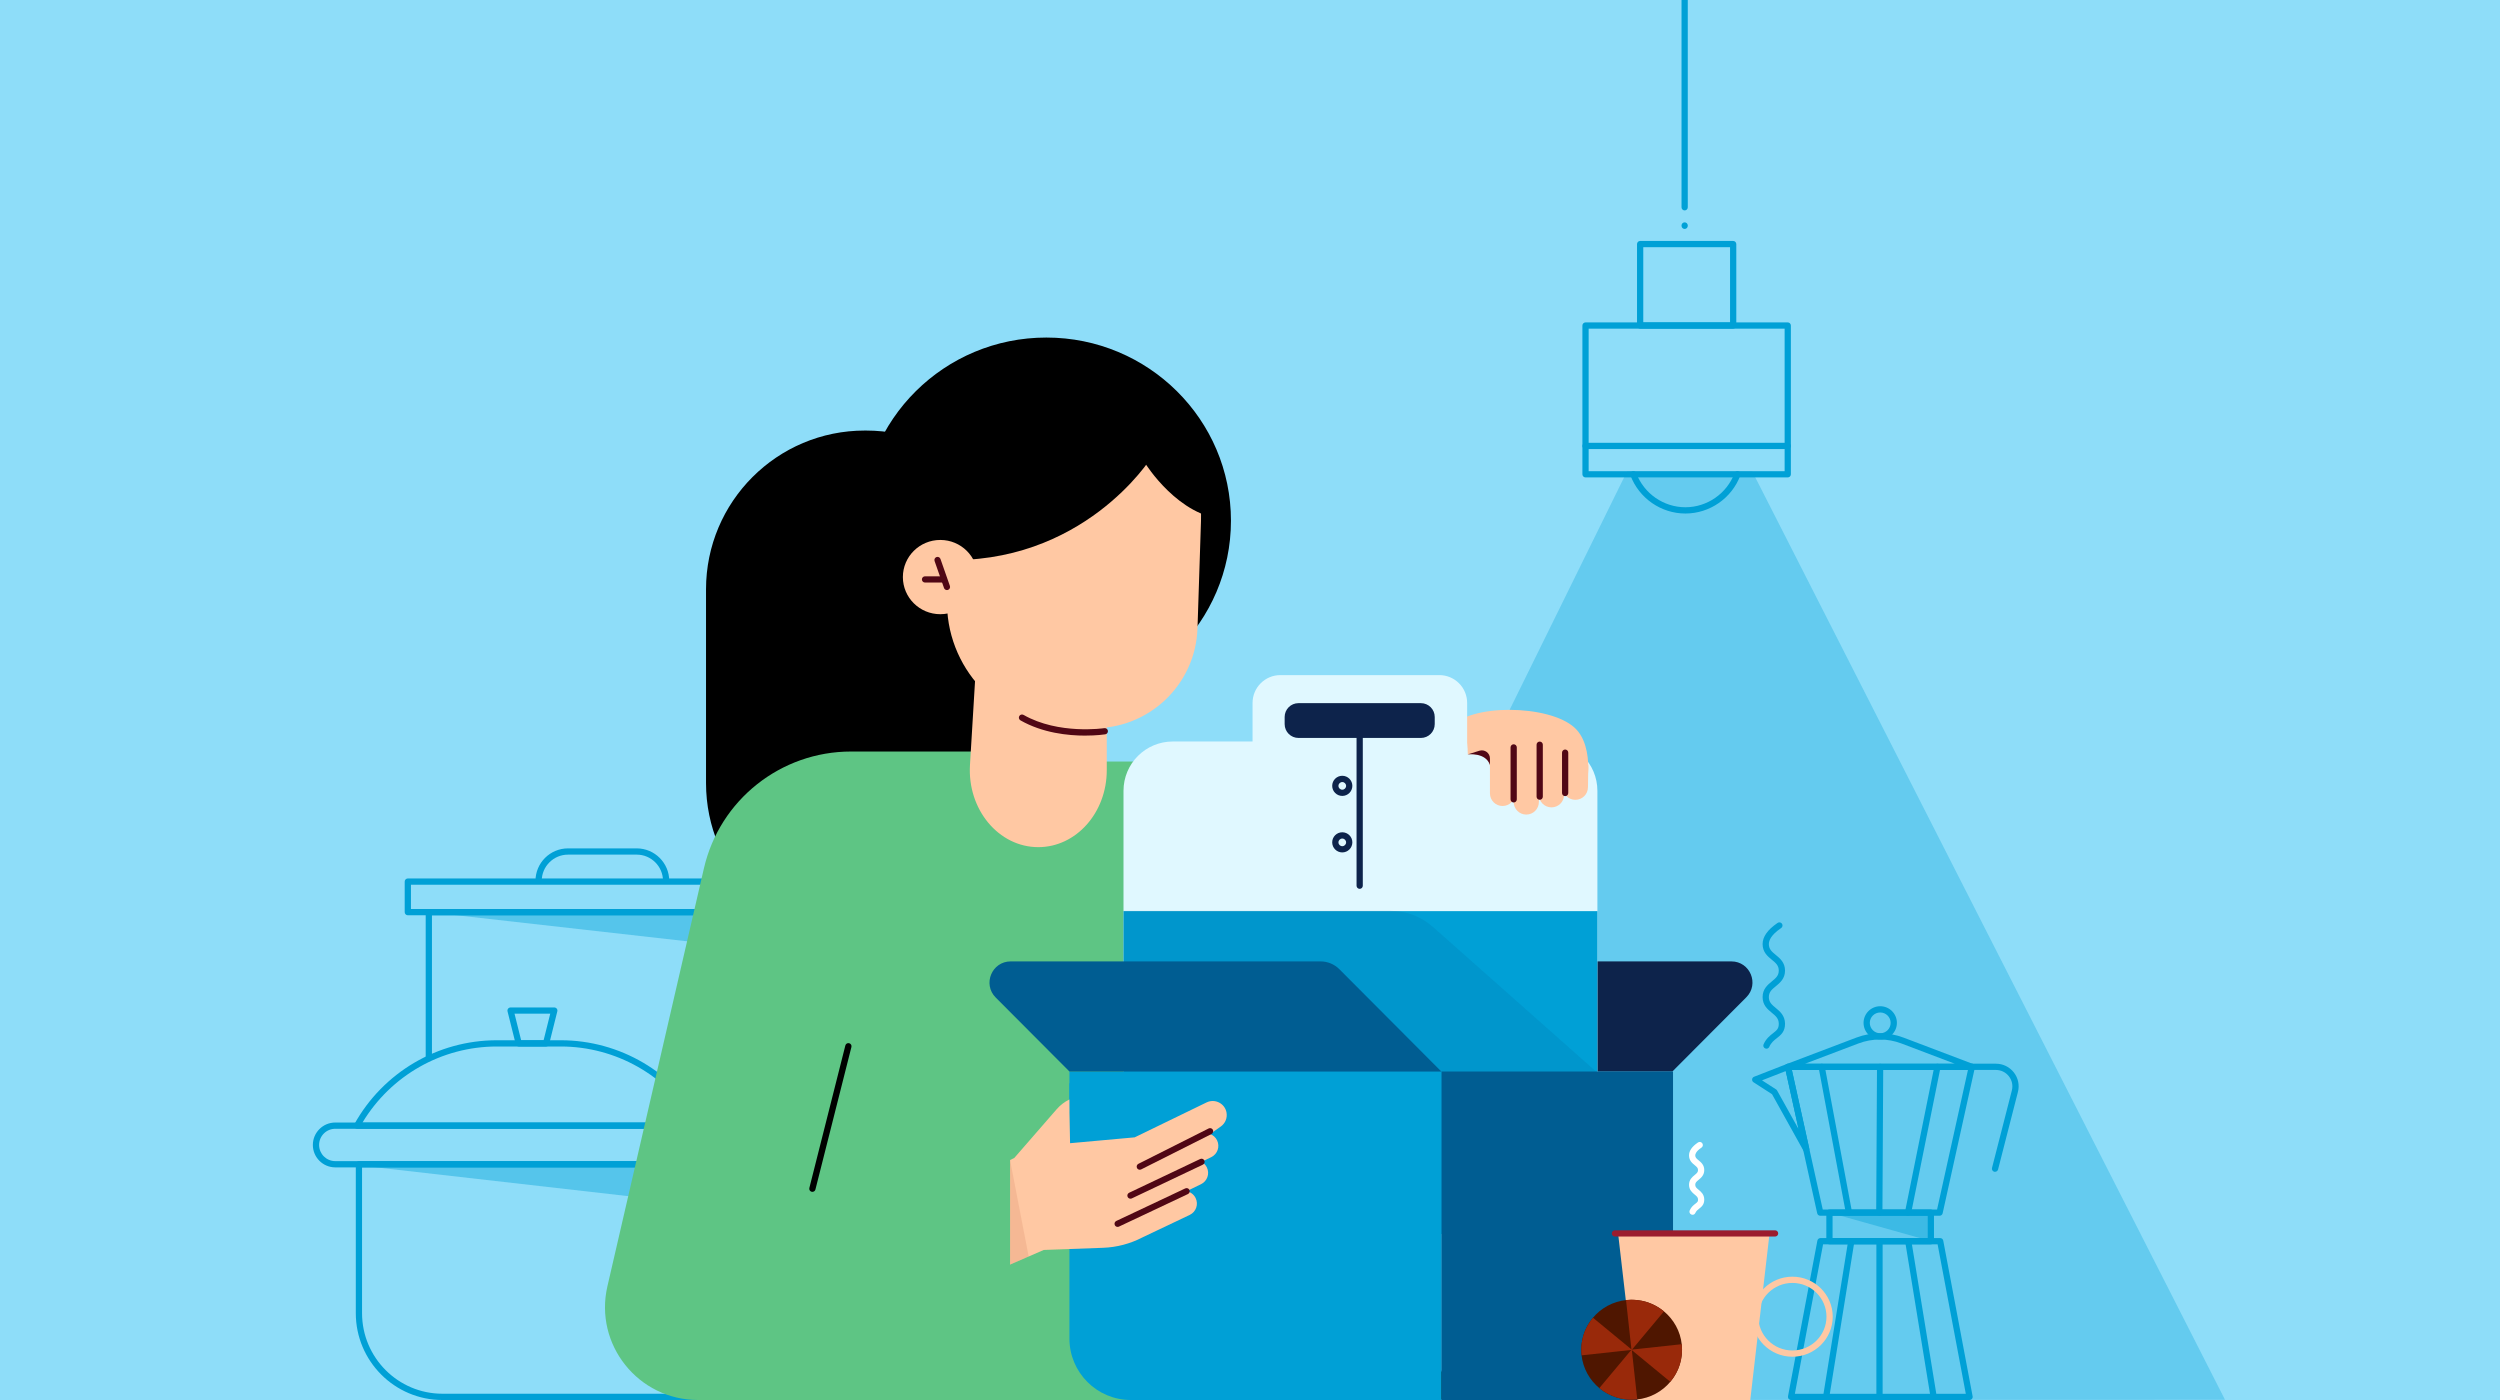
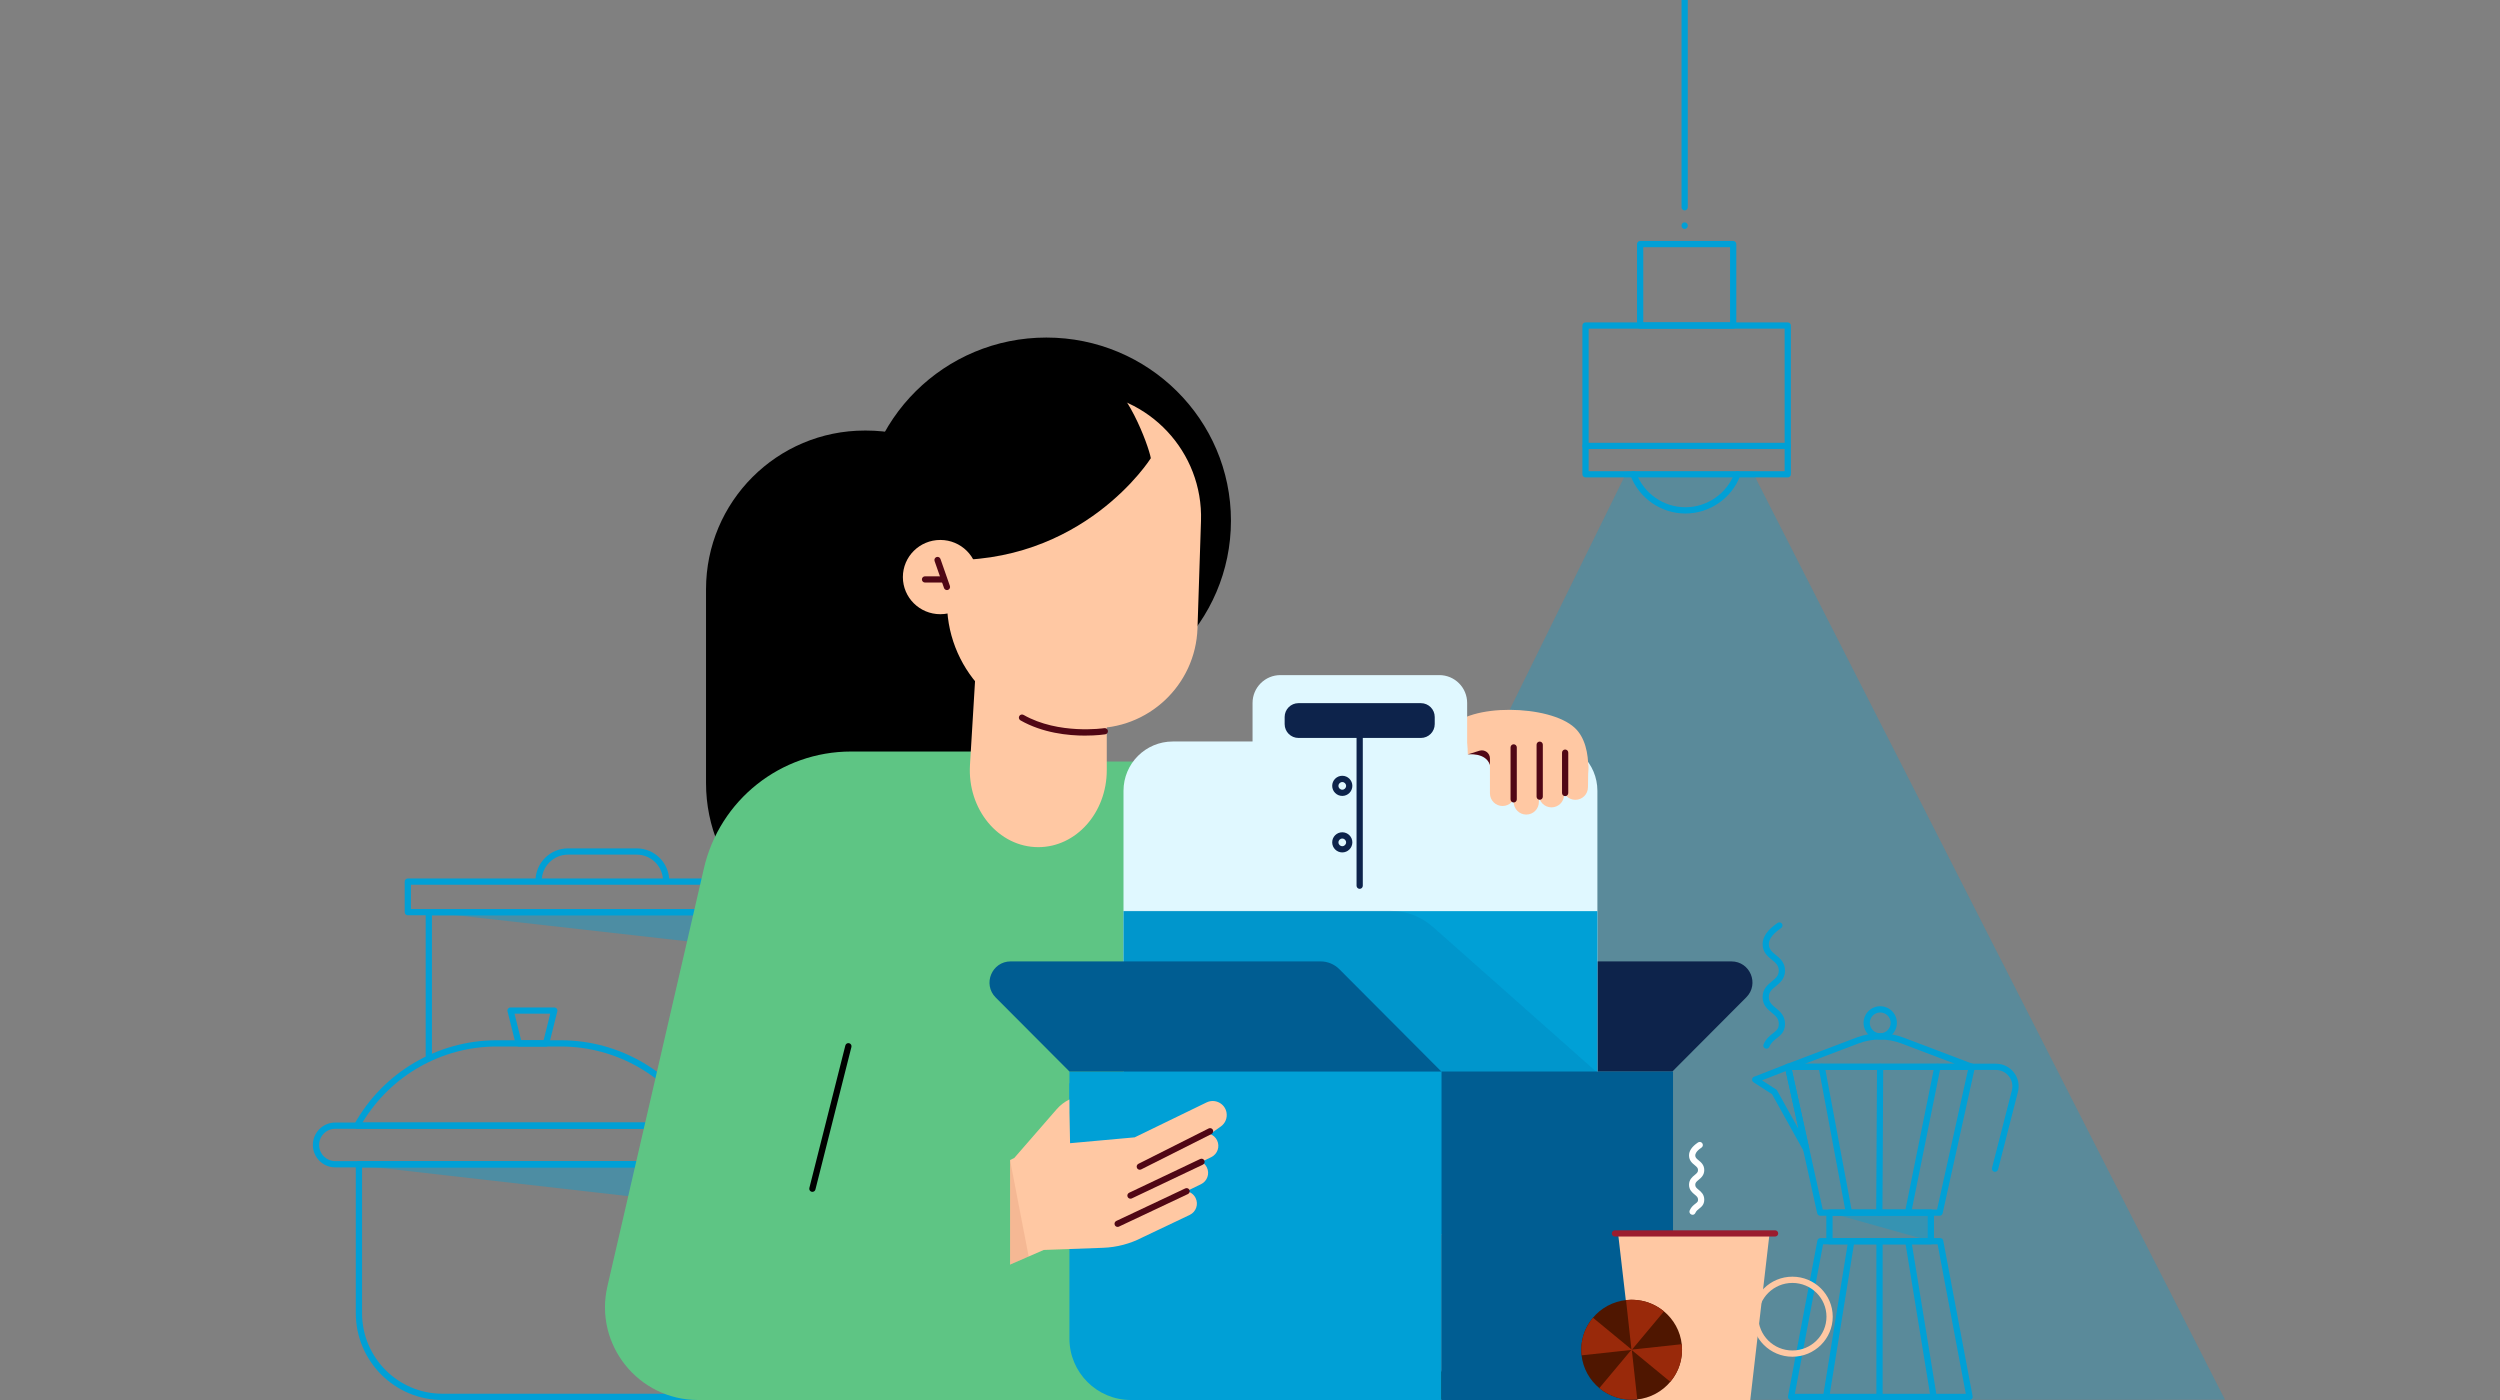
<svg xmlns="http://www.w3.org/2000/svg" width="1000" height="560" viewBox="0 0 1000 560" fill="none">
  <rect x="0" y="0" width="1000" height="560" fill="#808080" stroke="none" />
  <g clip-path="url(#clip0_24327_77695)">
-     <path d="M1000 0H0V560H1000V0Z" fill="#8EDDF9" />
    <path d="M287.76 560.001H176.96C157.86 560.001 142.32 544.421 142.32 525.271V465.711C142.32 465.021 142.88 464.461 143.57 464.461H287.76C288.45 464.461 289.01 465.021 289.01 465.711V558.751C289.01 559.441 288.45 560.001 287.76 560.001ZM144.82 466.961V525.261C144.82 543.031 159.24 557.491 176.96 557.491H286.51V466.961H144.82Z" fill="#00A0D6" />
    <path d="M693.27 131.461H656.06C655.37 131.461 654.81 130.901 654.81 130.211V97.631C654.81 96.941 655.37 96.381 656.06 96.381H693.27C693.96 96.381 694.52 96.941 694.52 97.631V130.211C694.52 130.901 693.96 131.461 693.27 131.461ZM657.31 128.961H692.02V98.881H657.31V128.961Z" fill="#00A0D6" />
    <path d="M715.1 190.971H634.21C633.52 190.971 632.96 190.411 632.96 189.721V130.211C632.96 129.521 633.52 128.961 634.21 128.961H715.1C715.79 128.961 716.35 129.521 716.35 130.211V189.721C716.35 190.411 715.79 190.971 715.1 190.971ZM635.46 188.471H713.85V131.461H635.46V188.471Z" fill="#00A0D6" />
    <path d="M715.1 179.631H634.21C633.52 179.631 632.96 179.071 632.96 178.381C632.96 177.691 633.52 177.131 634.21 177.131H715.1C715.79 177.131 716.35 177.691 716.35 178.381C716.35 179.071 715.79 179.631 715.1 179.631Z" fill="#00A0D6" />
    <g opacity="0.3">
      <path d="M700.9 188.57L890 559.9L467.91 560L650.81 188.57H700.9Z" fill="#00A0D6" />
    </g>
    <path d="M673.86 91.579C673.17 91.579 672.61 91.019 672.61 90.329V90.189C672.61 89.499 673.17 88.939 673.86 88.939C674.55 88.939 675.11 89.499 675.11 90.189V90.329C675.11 91.019 674.55 91.579 673.86 91.579Z" fill="#00A0D6" />
    <path d="M672.61 0V82.92C672.61 83.61 673.17 84.17 673.86 84.17C674.55 84.17 675.11 83.61 675.11 82.92V0H672.61Z" fill="#00A0D6" />
    <path d="M285.85 466.95H134.11C129.16 466.95 125.14 462.93 125.14 457.98C125.14 453.03 129.16 449.01 134.11 449.01H285.85C290.8 449.01 294.82 453.03 294.82 457.98C294.82 462.93 290.8 466.95 285.85 466.95ZM134.11 451.51C130.54 451.51 127.64 454.41 127.64 457.98C127.64 461.55 130.54 464.45 134.11 464.45H285.85C289.42 464.45 292.32 461.55 292.32 457.98C292.32 454.41 289.42 451.51 285.85 451.51H134.11Z" fill="#00A0D6" />
    <path d="M280.18 451.51H142.85C142.41 451.51 142 451.28 141.77 450.89C141.54 450.5 141.54 450.04 141.75 449.65C153.25 428.95 175.08 416.1 198.72 416.1H224.31C247.95 416.1 269.78 428.96 281.28 449.65C281.49 450.04 281.49 450.51 281.26 450.89C281.03 451.27 280.63 451.51 280.18 451.51ZM145.01 449.01H278.01C266.7 430.2 246.32 418.6 224.3 418.6H198.71C176.69 418.6 156.31 430.2 145 449.01H145.01Z" fill="#00A0D6" />
    <path d="M218.42 418.6H207.5C206.93 418.6 206.43 418.21 206.29 417.65L203.01 404.53C202.92 404.16 203.01 403.76 203.24 403.46C203.48 403.16 203.84 402.98 204.23 402.98H221.71C222.09 402.98 222.46 403.16 222.7 403.46C222.94 403.76 223.02 404.16 222.93 404.53L219.65 417.65C219.51 418.21 219.01 418.6 218.44 418.6H218.42ZM208.47 416.1H217.44L220.09 405.48H205.81L208.46 416.1H208.47Z" fill="#00A0D6" />
    <g opacity="0.4">
      <path d="M139.42 465.699L283.61 482.149V465.699H139.42Z" fill="#00A0D6" />
    </g>
    <g opacity="0.4">
      <path d="M171.53 364.859L296.06 378.919V364.859H171.53Z" fill="#00A0D6" />
    </g>
    <path d="M171.53 424.199C170.84 424.199 170.28 423.639 170.28 422.949V364.859C170.28 364.169 170.84 363.609 171.53 363.609H305.19C305.88 363.609 306.44 364.169 306.44 364.859C306.44 365.549 305.88 366.109 305.19 366.109H172.78V422.949C172.78 423.639 172.22 424.199 171.53 424.199Z" fill="#00A0D6" />
    <path d="M315.42 366.111H163.13C162.44 366.111 161.88 365.551 161.88 364.861V352.631C161.88 351.941 162.44 351.381 163.13 351.381H315.42C316.11 351.381 316.67 351.941 316.67 352.631V364.861C316.67 365.551 316.11 366.111 315.42 366.111ZM164.38 363.611H314.17V353.881H164.38V363.611Z" fill="#00A0D6" />
    <path d="M266.45 353.62C265.76 353.62 265.2 353.06 265.2 352.37C265.2 346.57 260.48 341.85 254.68 341.85H227.21C221.41 341.85 216.69 346.57 216.69 352.37C216.69 353.06 216.13 353.62 215.44 353.62C214.75 353.62 214.19 353.06 214.19 352.37C214.19 345.19 220.03 339.35 227.21 339.35H254.68C261.86 339.35 267.7 345.19 267.7 352.37C267.7 353.06 267.14 353.62 266.45 353.62Z" fill="#00A0D6" />
    <path d="M489.7 328.379L543.02 482.149L582.31 559.779L511.08 559.909L492.7 520.959L489.7 328.379Z" fill="#002F24" />
    <path d="M492.74 559.999H306.3L337.08 304.609H453.82C475.31 304.609 492.32 321.049 492.74 343.499V559.989V559.999Z" fill="#5EC584" />
    <path d="M346.42 172.219H345.91C310.84 172.219 282.41 200.649 282.41 235.719V313.239C282.41 348.309 310.84 376.739 345.91 376.739H346.42C381.49 376.739 409.92 348.309 409.92 313.239V235.719C409.92 200.649 381.49 172.219 346.42 172.219Z" fill="black" />
    <path d="M436.88 300.609H340.41C312.29 300.609 287.89 319.979 281.57 347.319L242.96 514.539C237.59 537.799 255.3 559.999 279.22 559.999H436.87V300.609H436.88Z" fill="#5EC584" />
    <path d="M324.96 476.749C324.86 476.749 324.76 476.739 324.65 476.709C323.98 476.539 323.57 475.859 323.74 475.189L338.14 418.189C338.31 417.519 338.99 417.109 339.66 417.279C340.33 417.449 340.74 418.129 340.57 418.799L326.17 475.799C326.03 476.369 325.52 476.739 324.96 476.739V476.749Z" fill="black" />
    <path d="M418.54 281.54C459.321 281.54 492.38 248.74 492.38 208.28C492.38 167.819 459.321 135.02 418.54 135.02C377.759 135.02 344.7 167.819 344.7 208.28C344.7 248.74 377.759 281.54 418.54 281.54Z" fill="black" />
    <path d="M431.6 156.719L432.009 156.733C459.615 157.634 481.301 180.784 480.399 208.389L478.998 251.306C478.254 274.094 459.15 292 436.352 291.256L427.217 290.958C399.611 290.056 377.925 266.906 378.827 239.301L379.943 205.109C380.844 177.504 403.994 155.818 431.6 156.719Z" fill="#FFC8A3" />
    <path d="M415.32 338.86C399.46 338.86 386.91 323.77 387.99 305.99L391.06 255.17L442.71 265.12V308.08C442.71 325.08 430.45 338.86 415.32 338.86Z" fill="#FFC8A3" />
    <path d="M434.11 294.25C427.23 294.25 417.06 293.21 408.18 288.14C407.58 287.8 407.37 287.03 407.71 286.43C408.05 285.83 408.81 285.62 409.42 285.96C423.43 293.96 441.55 291.29 441.73 291.26C442.41 291.16 443.05 291.62 443.16 292.3C443.26 292.98 442.8 293.62 442.12 293.73C441.81 293.78 438.69 294.24 434.12 294.24L434.11 294.25Z" fill="#500715" />
-     <path d="M458.15 185.429C458.15 185.429 471.49 206.909 490.2 207.709C490.2 207.709 489.21 200.279 479.03 184.719C468.85 169.159 447.01 157.139 447.01 157.139L440.87 162.249L458.14 185.429H458.15Z" fill="black" />
    <path d="M460.33 183.279C460.33 183.279 433.24 226.389 376.35 223.949C376.35 223.949 373.04 187.239 383 169.379C392.96 151.529 430.33 147.599 440.32 150.669C450.31 153.739 459.38 177.949 460.33 183.279Z" fill="black" />
    <path d="M376.12 245.68C384.388 245.68 391.09 239.032 391.09 230.83C391.09 222.629 384.388 215.98 376.12 215.98C367.852 215.98 361.15 222.629 361.15 230.83C361.15 239.032 367.852 245.68 376.12 245.68Z" fill="#FFC8A3" />
    <path d="M492.75 519.83C492.06 519.83 491.5 519.27 491.5 518.58V415.6C491.5 414.91 492.06 414.35 492.75 414.35C493.44 414.35 494 414.91 494 415.6V518.58C494 519.27 493.44 519.83 492.75 519.83Z" fill="black" />
    <path d="M427.77 433.309V457.289L450.33 433.049L427.77 433.309Z" fill="#00A0D6" />
    <path d="M692.54 384.559H573.26C570.34 384.559 567.54 385.719 565.48 387.789L524.81 428.609H668.94L698.52 398.919C703.81 393.609 700.05 384.559 692.55 384.559H692.54Z" fill="#0D234B" />
    <path d="M469.12 493.719H619.24C630.131 493.719 638.96 484.89 638.96 473.999V316.319C638.96 305.428 630.131 296.599 619.24 296.599H469.12C458.229 296.599 449.4 305.428 449.4 316.319V473.999C449.4 484.89 458.229 493.719 469.12 493.719Z" fill="#E0F8FF" />
    <path d="M638.96 364.459V474.009C638.96 484.889 630.13 493.709 619.23 493.709H469.14C458.24 493.709 449.41 484.889 449.41 474.009V364.459H638.97H638.96Z" fill="#00A0D6" />
    <g opacity="0.15">
      <path d="M638.96 429.09L573.18 370.78C568.49 366.62 562.43 364.33 556.16 364.33H449.4V428.61L638.96 429.09Z" fill="#005D92" />
    </g>
    <path d="M579.88 291.39C579.88 291.39 587.22 288.05 587.11 301.76L587.46 301.72C591.18 301.31 595.99 302.61 596.02 306.97C596.02 308.28 597.93 308.18 602.25 308.66L618.38 310.47C627.38 311.48 635.36 316.45 635.33 307.41C635.31 301.32 634.06 294.98 629.86 291.1C619.75 281.74 587.38 281.25 579.89 291.4L579.88 291.39Z" fill="#FFC8A3" />
    <path d="M512.16 309.01H575.72C581.873 309.01 586.86 304.022 586.86 297.87V281.18C586.86 275.027 581.873 270.04 575.72 270.04H512.16C506.008 270.04 501.02 275.027 501.02 281.18V297.87C501.02 304.022 506.008 309.01 512.16 309.01Z" fill="#E0F8FF" />
    <path d="M519.39 295.18H568.36C571.414 295.18 573.89 292.704 573.89 289.65V286.79C573.89 283.736 571.414 281.26 568.36 281.26H519.39C516.336 281.26 513.86 283.736 513.86 286.79V289.65C513.86 292.704 516.336 295.18 519.39 295.18Z" fill="#0D234B" />
    <path d="M543.87 355.54C543.18 355.54 542.62 354.98 542.62 354.29V283.92C542.62 283.23 543.18 282.67 543.87 282.67C544.56 282.67 545.12 283.23 545.12 283.92V354.29C545.12 354.98 544.56 355.54 543.87 355.54Z" fill="#0D234B" />
    <path d="M536.91 318.371C534.69 318.371 532.88 316.561 532.88 314.341C532.88 312.121 534.69 310.311 536.91 310.311C539.13 310.311 540.94 312.121 540.94 314.341C540.94 316.561 539.13 318.371 536.91 318.371ZM536.91 312.821C536.07 312.821 535.38 313.501 535.38 314.351C535.38 315.201 536.07 315.881 536.91 315.881C537.75 315.881 538.44 315.201 538.44 314.351C538.44 313.501 537.75 312.821 536.91 312.821Z" fill="#0D234B" />
    <path d="M536.91 340.97C534.69 340.97 532.88 339.16 532.88 336.94C532.88 334.72 534.69 332.91 536.91 332.91C539.13 332.91 540.94 334.72 540.94 336.94C540.94 339.16 539.13 340.97 536.91 340.97ZM536.91 335.42C536.07 335.42 535.38 336.1 535.38 336.95C535.38 337.8 536.07 338.48 536.91 338.48C537.75 338.48 538.44 337.8 538.44 336.95C538.44 336.1 537.75 335.42 536.91 335.42Z" fill="#0D234B" />
    <path d="M576.53 560H669.21V428.61H576.53V560Z" fill="#005D92" />
    <path d="M427.77 428.609H576.52V559.999H452.34C438.78 559.999 427.77 548.989 427.77 535.429V428.609Z" fill="#00A0D6" />
    <path d="M404.29 384.559H528.21C531.04 384.559 533.76 385.689 535.76 387.699L576.53 428.609H427.78L398.28 399.009C392.96 393.669 396.74 384.559 404.29 384.559Z" fill="#005D92" />
    <path d="M514.24 545.43H544.72C553.761 545.43 561.09 538.103 561.09 529.065C561.09 520.027 553.761 512.7 544.72 512.7H514.24C505.199 512.7 497.87 520.027 497.87 529.065C497.87 538.103 505.199 545.43 514.24 545.43Z" fill="#00A0D6" />
    <path d="M490.62 445.059C489.98 441.379 485.99 439.339 482.63 440.969L453.87 454.939L428.03 457.279L427.78 445.159L427.76 439.789C425.82 440.729 424.09 442.059 422.68 443.679L405.71 463.189L380.42 475.479L379.56 492.379L376.93 517.619L417.5 499.979L441.22 499.119C446.7 498.919 452.07 497.509 456.94 494.979L475.92 485.949C478.43 484.729 479.47 481.719 478.25 479.219C477.52 477.729 476.15 476.759 474.64 476.479L480.41 473.679C482.92 472.459 483.96 469.449 482.74 466.949C482.26 465.969 481.5 465.219 480.61 464.729L484.5 462.859C487.01 461.639 488.05 458.629 486.83 456.129C486.24 454.909 485.22 454.049 484.04 453.609L485.2 452.789L488.31 450.609C490.09 449.359 490.99 447.199 490.61 445.059H490.62Z" fill="#FFC8A3" />
    <path d="M404.03 454.6V519.33L371.07 532.25L365.25 462.87L404.03 454.6Z" fill="#5EC584" />
    <path d="M455.92 467.899C455.46 467.899 455.02 467.649 454.8 467.209C454.49 466.589 454.74 465.839 455.35 465.529L483.47 451.379C484.08 451.069 484.84 451.319 485.15 451.929C485.46 452.549 485.21 453.299 484.6 453.609L456.48 467.759C456.3 467.849 456.11 467.889 455.92 467.889V467.899Z" fill="#500715" />
    <path d="M452.19 479.479C451.72 479.479 451.27 479.219 451.06 478.769C450.76 478.149 451.03 477.399 451.65 477.099L480.07 463.599C480.69 463.299 481.44 463.569 481.74 464.189C482.04 464.809 481.77 465.559 481.15 465.859L452.73 479.359C452.56 479.439 452.37 479.479 452.19 479.479Z" fill="#500715" />
    <path d="M447.05 490.76C446.58 490.76 446.13 490.5 445.92 490.04C445.63 489.42 445.89 488.67 446.52 488.38L474.11 475.36C474.73 475.07 475.48 475.33 475.77 475.96C476.06 476.58 475.8 477.33 475.17 477.62L447.58 490.64C447.41 490.72 447.23 490.76 447.05 490.76Z" fill="#500715" />
    <g opacity="0.1">
      <path d="M404.03 464.01L411.47 502.61L404.03 505.84V464.01Z" fill="#99290A" />
    </g>
    <path d="M615.56 320.789L615.48 298.719L605.47 300.689V320.789C605.47 323.569 607.73 325.829 610.51 325.829C613.3 325.829 615.55 323.579 615.55 320.789H615.56Z" fill="#FFC8A3" />
    <path d="M606.07 317.359L605.99 295.289L595.98 297.259V317.359C595.98 320.139 598.24 322.399 601.02 322.399C603.81 322.399 606.06 320.149 606.06 317.359H606.07Z" fill="#FFC8A3" />
    <path d="M625.64 297.809V317.909C625.64 320.689 623.38 322.949 620.6 322.949C617.81 322.949 615.55 320.689 615.55 317.909V297.809H625.64Z" fill="#FFC8A3" />
    <path d="M635.19 314.889L635.32 306.089L625.1 294.789V314.889C625.1 317.669 627.36 319.929 630.14 319.929C632.93 319.929 635.18 317.679 635.18 314.889H635.19Z" fill="#FFC8A3" />
    <path d="M605.47 320.999C604.78 320.999 604.22 320.439 604.22 319.749V298.959C604.22 298.269 604.78 297.709 605.47 297.709C606.16 297.709 606.72 298.269 606.72 298.959V319.749C606.72 320.439 606.16 320.999 605.47 320.999Z" fill="#500715" />
    <path d="M615.88 319.919C615.19 319.919 614.63 319.359 614.63 318.669V297.879C614.63 297.189 615.19 296.629 615.88 296.629C616.57 296.629 617.13 297.189 617.13 297.879V318.669C617.13 319.359 616.57 319.919 615.88 319.919Z" fill="#500715" />
    <path d="M626.06 318.459C625.37 318.459 624.81 317.899 624.81 317.209V301.059C624.81 300.369 625.37 299.809 626.06 299.809C626.75 299.809 627.31 300.369 627.31 301.059V317.209C627.31 317.899 626.75 318.459 626.06 318.459Z" fill="#500715" />
    <path d="M595.98 305.95V303.38C595.98 301.19 593.85 299.64 591.76 300.29L587.09 301.76C587.09 301.76 594.24 300.83 595.97 305.95H595.98Z" fill="#500715" />
    <path d="M378.78 236.031C378.26 236.031 377.78 235.711 377.6 235.191L373.83 224.411C373.6 223.761 373.95 223.051 374.6 222.821C375.25 222.591 375.97 222.941 376.19 223.591L379.96 234.371C380.19 235.021 379.84 235.731 379.19 235.961C379.05 236.011 378.91 236.031 378.78 236.031Z" fill="#500715" />
    <path d="M377.53 233.02H370.01C369.32 233.02 368.76 232.46 368.76 231.77C368.76 231.08 369.32 230.52 370.01 230.52H377.53C378.22 230.52 378.78 231.08 378.78 231.77C378.78 232.46 378.22 233.02 377.53 233.02Z" fill="#500715" />
    <path d="M674.16 205.41C664.42 205.41 655.59 199.28 652.18 190.16C651.94 189.51 652.27 188.79 652.91 188.55C653.56 188.31 654.28 188.64 654.52 189.28C657.57 197.43 665.46 202.9 674.16 202.9C682.86 202.9 690.75 197.42 693.8 189.28C694.04 188.63 694.76 188.3 695.41 188.55C696.06 188.79 696.38 189.51 696.14 190.16C692.73 199.28 683.9 205.41 674.16 205.41Z" fill="#00A0D6" />
    <path d="M775.84 486.3H728.1C727.51 486.3 727.01 485.89 726.88 485.32L713.98 427.01C713.9 426.64 713.98 426.26 714.23 425.96C714.47 425.67 714.83 425.49 715.2 425.49H788.74C789.12 425.49 789.48 425.66 789.71 425.96C789.95 426.26 790.04 426.64 789.96 427.01L777.06 485.32C776.93 485.89 776.43 486.3 775.84 486.3ZM729.1 483.81H774.83L787.18 427.99H716.75L729.1 483.81Z" fill="#00A0D6" />
    <path d="M722.5 460.979C722.06 460.979 721.63 460.739 721.41 460.339L708.81 437.679L701.41 432.909C701.02 432.659 700.8 432.199 700.84 431.739C700.88 431.279 701.19 430.869 701.63 430.699L714.75 425.579C715.09 425.449 715.47 425.469 715.79 425.639C716.11 425.809 716.34 426.119 716.42 426.469L723.72 459.459C723.85 460.059 723.52 460.679 722.94 460.889C722.8 460.939 722.65 460.969 722.5 460.969V460.979ZM704.81 432.139L710.43 435.759C710.6 435.869 710.74 436.019 710.84 436.199L719.43 451.639L714.29 428.429L704.8 432.139H704.81Z" fill="#00A0D6" />
    <path d="M788.74 427.989H715.2C714.6 427.989 714.08 427.559 713.97 426.969C713.86 426.379 714.19 425.789 714.76 425.579L742.51 415.049C748.61 412.729 755.33 412.729 761.43 415.049L789.18 425.579C789.74 425.789 790.07 426.379 789.97 426.969C789.86 427.559 789.34 427.989 788.74 427.989ZM722 425.499H781.94L760.54 417.379C755.01 415.279 748.92 415.279 743.39 417.379L721.99 425.499H722Z" fill="#00A0D6" />
    <path d="M772.34 497.729H731.78C731.09 497.729 730.53 497.169 730.53 496.479V485.049C730.53 484.359 731.09 483.799 731.78 483.799H772.34C773.03 483.799 773.59 484.359 773.59 485.049V496.479C773.59 497.169 773.03 497.729 772.34 497.729ZM733.03 495.239H771.09V486.299H733.03V495.239Z" fill="#00A0D6" />
    <path d="M787.82 559.999H716.43C716.06 559.999 715.71 559.828 715.47 559.548C715.23 559.268 715.14 558.889 715.2 558.519L726.95 496.249C727.06 495.659 727.58 495.229 728.18 495.229H776.07C776.67 495.229 777.19 495.659 777.3 496.249L789.05 558.519C789.12 558.889 789.02 559.258 788.78 559.548C788.54 559.838 788.19 559.999 787.82 559.999ZM717.94 557.509H786.32L775.04 497.729H729.23L717.95 557.509H717.94Z" fill="#00A0D6" />
    <path d="M798.01 468.738C797.91 468.738 797.8 468.729 797.7 468.699C797.03 468.529 796.63 467.848 796.8 467.178L804.74 436.178C805.25 434.198 804.82 432.138 803.56 430.518C802.3 428.908 800.41 427.979 798.36 427.979H788.75C788.06 427.979 787.5 427.419 787.5 426.729C787.5 426.039 788.06 425.479 788.75 425.479H798.36C801.19 425.479 803.8 426.759 805.54 428.979C807.28 431.209 807.87 434.049 807.17 436.779L799.23 467.779C799.09 468.339 798.58 468.719 798.02 468.719L798.01 468.738Z" fill="#00A0D6" />
    <path d="M751.72 486.3C751.03 486.3 750.47 485.74 750.48 485.05L750.8 426.74C750.8 426.05 751.36 425.5 752.05 425.5C752.74 425.5 753.3 426.06 753.29 426.75L752.97 485.06C752.97 485.75 752.41 486.3 751.72 486.3Z" fill="#00A0D6" />
    <path d="M739.58 486.298C738.99 486.298 738.46 485.878 738.35 485.278L727.44 426.968C727.31 426.288 727.76 425.638 728.44 425.518C729.13 425.388 729.77 425.838 729.9 426.518L740.81 484.828C740.94 485.508 740.49 486.158 739.81 486.278C739.73 486.288 739.65 486.298 739.58 486.298Z" fill="#00A0D6" />
    <path d="M763.22 486.299C763.14 486.299 763.06 486.299 762.97 486.279C762.29 486.139 761.85 485.489 761.99 484.809L773.75 426.499C773.89 425.829 774.54 425.389 775.22 425.519C775.9 425.659 776.34 426.309 776.2 426.989L764.44 485.299C764.32 485.889 763.8 486.299 763.22 486.299Z" fill="#00A0D6" />
    <path d="M751.8 559.999C751.11 559.999 750.55 559.439 750.55 558.749V496.479C750.55 495.789 751.11 495.229 751.8 495.229C752.49 495.229 753.05 495.789 753.05 496.479V558.749C753.05 559.439 752.49 559.999 751.8 559.999Z" fill="#00A0D6" />
    <path d="M730.47 559.999C730.4 559.999 730.34 559.999 730.27 559.979C729.59 559.869 729.12 559.229 729.23 558.549L739.28 496.279C739.39 495.599 740.03 495.139 740.71 495.249C741.39 495.359 741.86 495.999 741.75 496.679L731.7 558.949C731.6 559.559 731.07 559.999 730.47 559.999Z" fill="#00A0D6" />
    <path d="M773.46 559.999C772.86 559.999 772.33 559.569 772.23 558.949L762.07 496.679C761.96 495.999 762.42 495.359 763.1 495.249C763.79 495.129 764.42 495.599 764.53 496.279L774.69 558.549C774.8 559.229 774.34 559.869 773.66 559.979C773.59 559.989 773.52 559.999 773.46 559.999Z" fill="#00A0D6" />
    <path d="M752.09 415.81C748.41 415.81 745.42 412.82 745.42 409.15C745.42 405.48 748.41 402.49 752.09 402.49C755.77 402.49 758.76 405.48 758.76 409.15C758.76 412.82 755.77 415.81 752.09 415.81ZM752.09 404.99C749.79 404.99 747.92 406.86 747.92 409.15C747.92 411.44 749.79 413.31 752.09 413.31C754.39 413.31 756.26 411.44 756.26 409.15C756.26 406.86 754.39 404.99 752.09 404.99Z" fill="#00A0D6" />
    <path d="M706.57 419.479C706.4 419.479 706.23 419.439 706.06 419.369C705.43 419.089 705.15 418.349 705.43 417.719C706.46 415.429 707.99 414.239 709.22 413.279C710.68 412.139 711.56 411.459 711.51 409.429C711.47 407.369 710.25 406.359 708.71 405.089C706.99 403.669 705.04 402.059 705.04 398.819C705.04 395.579 707.09 393.909 708.73 392.559C710.28 391.289 711.51 390.289 711.51 388.229C711.51 386.169 710.28 385.169 708.73 383.899C707.08 382.549 705.04 380.879 705.04 377.639C705.04 374.749 706.99 371.949 710.85 369.299L711.02 369.179C711.58 368.769 712.36 368.899 712.77 369.459C713.18 370.019 713.05 370.799 712.49 371.199L712.27 371.349C708.36 374.039 707.54 376.249 707.54 377.639C707.54 379.699 708.77 380.699 710.32 381.979C711.97 383.329 714.01 384.999 714.01 388.239C714.01 391.479 711.96 393.149 710.32 394.499C708.77 395.769 707.54 396.769 707.54 398.829C707.54 400.889 708.76 401.909 710.3 403.179C711.92 404.519 713.94 406.179 714.01 409.379C714.08 412.659 712.31 414.029 710.76 415.249C709.64 416.119 708.48 417.019 707.71 418.749C707.5 419.209 707.05 419.489 706.57 419.489V419.479Z" fill="#00A0D6" />
    <g opacity="0.4">
      <path d="M731.78 485.049L772.47 496.489L772.34 485.049H731.78Z" fill="#00A0D6" />
    </g>
    <path d="M700.11 560.001H654.94L647.23 493.371H707.82L700.11 560.001Z" fill="#FFC8A3" />
    <path d="M716.96 542.69C708.07 542.69 700.83 535.51 700.83 526.68C700.83 517.85 708.06 510.67 716.96 510.67C725.86 510.67 733.09 517.85 733.09 526.68C733.09 535.51 725.86 542.69 716.96 542.69ZM716.96 513.17C709.45 513.17 703.33 519.23 703.33 526.68C703.33 534.13 709.44 540.19 716.96 540.19C724.48 540.19 730.59 534.13 730.59 526.68C730.59 519.23 724.48 513.17 716.96 513.17Z" fill="#FFC8A3" />
    <path d="M677.02 485.911C676.85 485.911 676.67 485.871 676.51 485.801C675.88 485.521 675.6 484.781 675.88 484.151C676.51 482.761 677.42 482.051 678.16 481.481C679 480.831 679.24 480.611 679.22 479.801C679.2 478.951 678.74 478.541 677.86 477.821C676.91 477.041 675.61 475.971 675.61 473.911C675.61 471.851 676.92 470.781 677.87 470.001C678.75 469.281 679.21 468.871 679.21 468.031C679.21 467.191 678.75 466.781 677.87 466.061C676.91 465.281 675.61 464.221 675.61 462.151C675.61 460.351 676.78 458.641 679.09 457.061L679.17 457.001C679.73 456.601 680.51 456.721 680.91 457.291C681.31 457.861 681.19 458.631 680.62 459.031L680.49 459.121C678.41 460.541 678.1 461.631 678.1 462.151C678.1 462.991 678.56 463.401 679.44 464.121C680.4 464.901 681.7 465.961 681.7 468.031C681.7 470.101 680.39 471.161 679.44 471.941C678.56 472.661 678.1 473.071 678.1 473.911C678.1 474.751 678.53 475.151 679.43 475.891C680.37 476.661 681.66 477.721 681.7 479.751C681.74 481.851 680.59 482.741 679.67 483.461C679.05 483.941 678.51 484.361 678.14 485.191C677.93 485.651 677.48 485.931 677 485.931L677.02 485.911Z" fill="white" />
    <path d="M710.03 494.621H645.97C645.28 494.621 644.72 494.061 644.72 493.371C644.72 492.681 645.28 492.121 645.97 492.121H710.03C710.72 492.121 711.28 492.681 711.28 493.371C711.28 494.061 710.72 494.621 710.03 494.621Z" fill="#9B1C2E" />
    <path d="M652.66 559.9C663.794 559.9 672.82 550.946 672.82 539.9C672.82 528.855 663.794 519.9 652.66 519.9C641.526 519.9 632.5 528.855 632.5 539.9C632.5 550.946 641.526 559.9 652.66 559.9Z" fill="#4F1600" />
    <path d="M650.41 520.051L652.61 540.061L665.57 524.571C662.32 521.871 658.2 520.151 653.64 519.931C652.55 519.881 651.47 519.931 650.42 520.051H650.41Z" fill="#99290A" />
    <path d="M639.75 555.232C643 557.932 647.12 559.652 651.68 559.872C652.77 559.922 653.85 559.872 654.9 559.752L652.7 539.742L639.74 555.232H639.75Z" fill="#99290A" />
    <path d="M668.11 552.712C670.83 549.482 672.57 545.402 672.79 540.872C672.84 539.782 672.79 538.722 672.67 537.682L652.5 539.862L668.11 552.712Z" fill="#99290A" />
    <path d="M637.2 527.092C634.48 530.322 632.74 534.402 632.52 538.932C632.47 540.022 632.52 541.082 632.64 542.132L652.81 539.952L637.2 527.102V527.092Z" fill="#99290A" />
  </g>
  <defs>
    <clipPath id="clip0_24327_77695">
      <rect width="1000" height="560" fill="white" />
    </clipPath>
  </defs>
</svg>